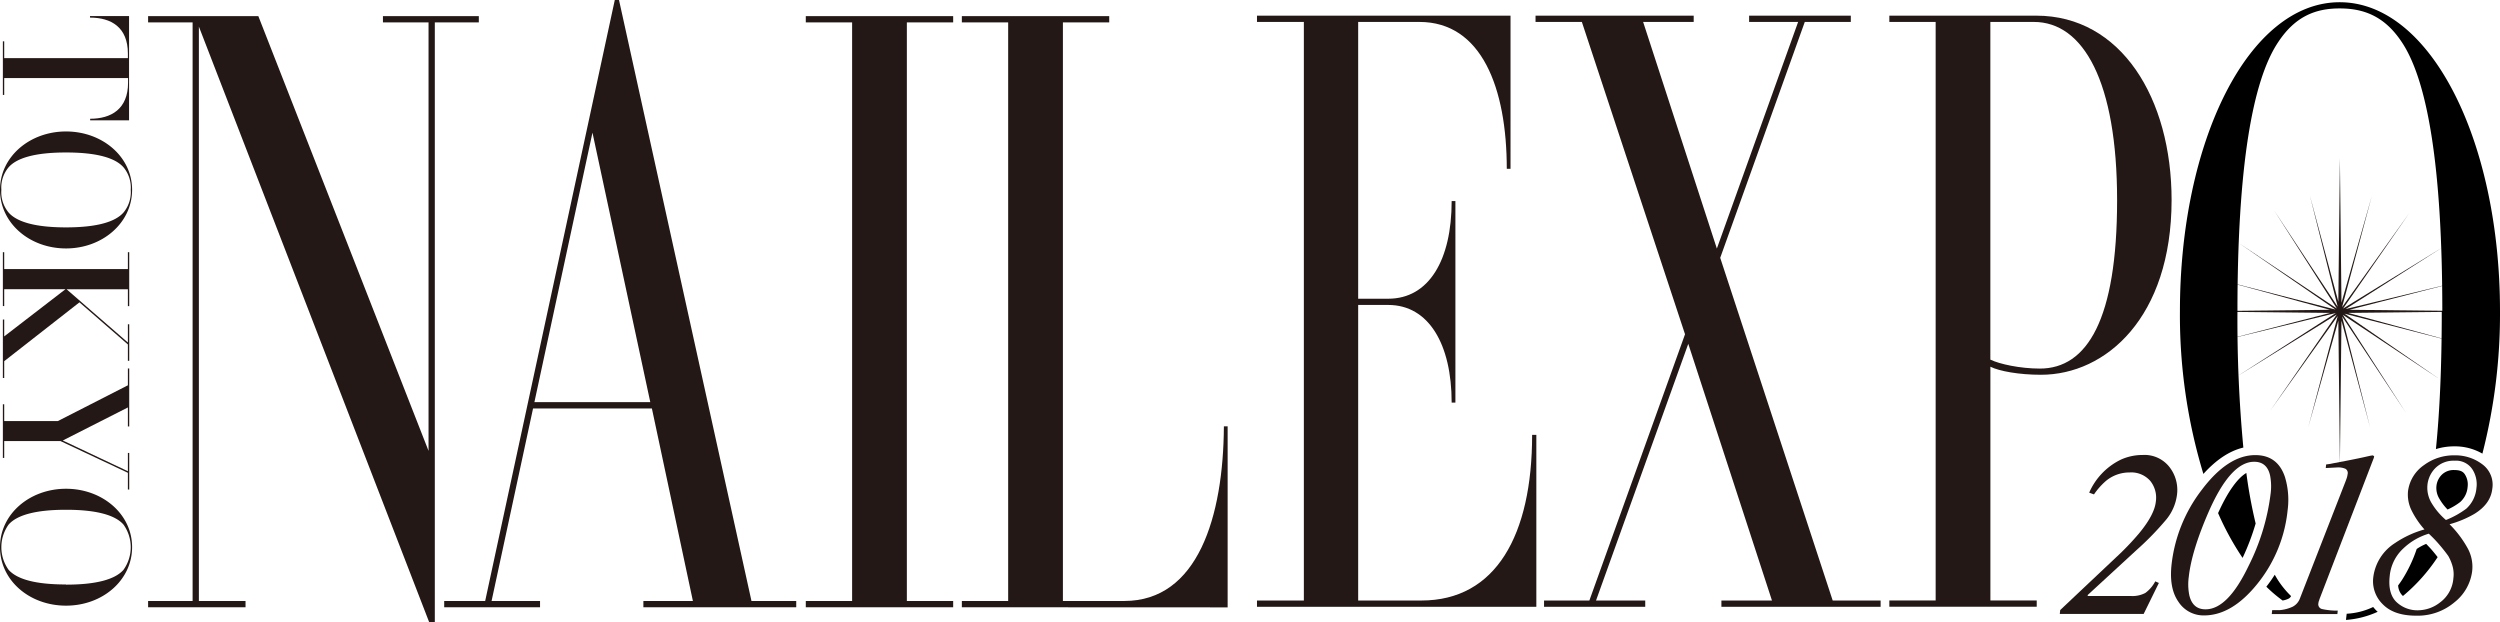
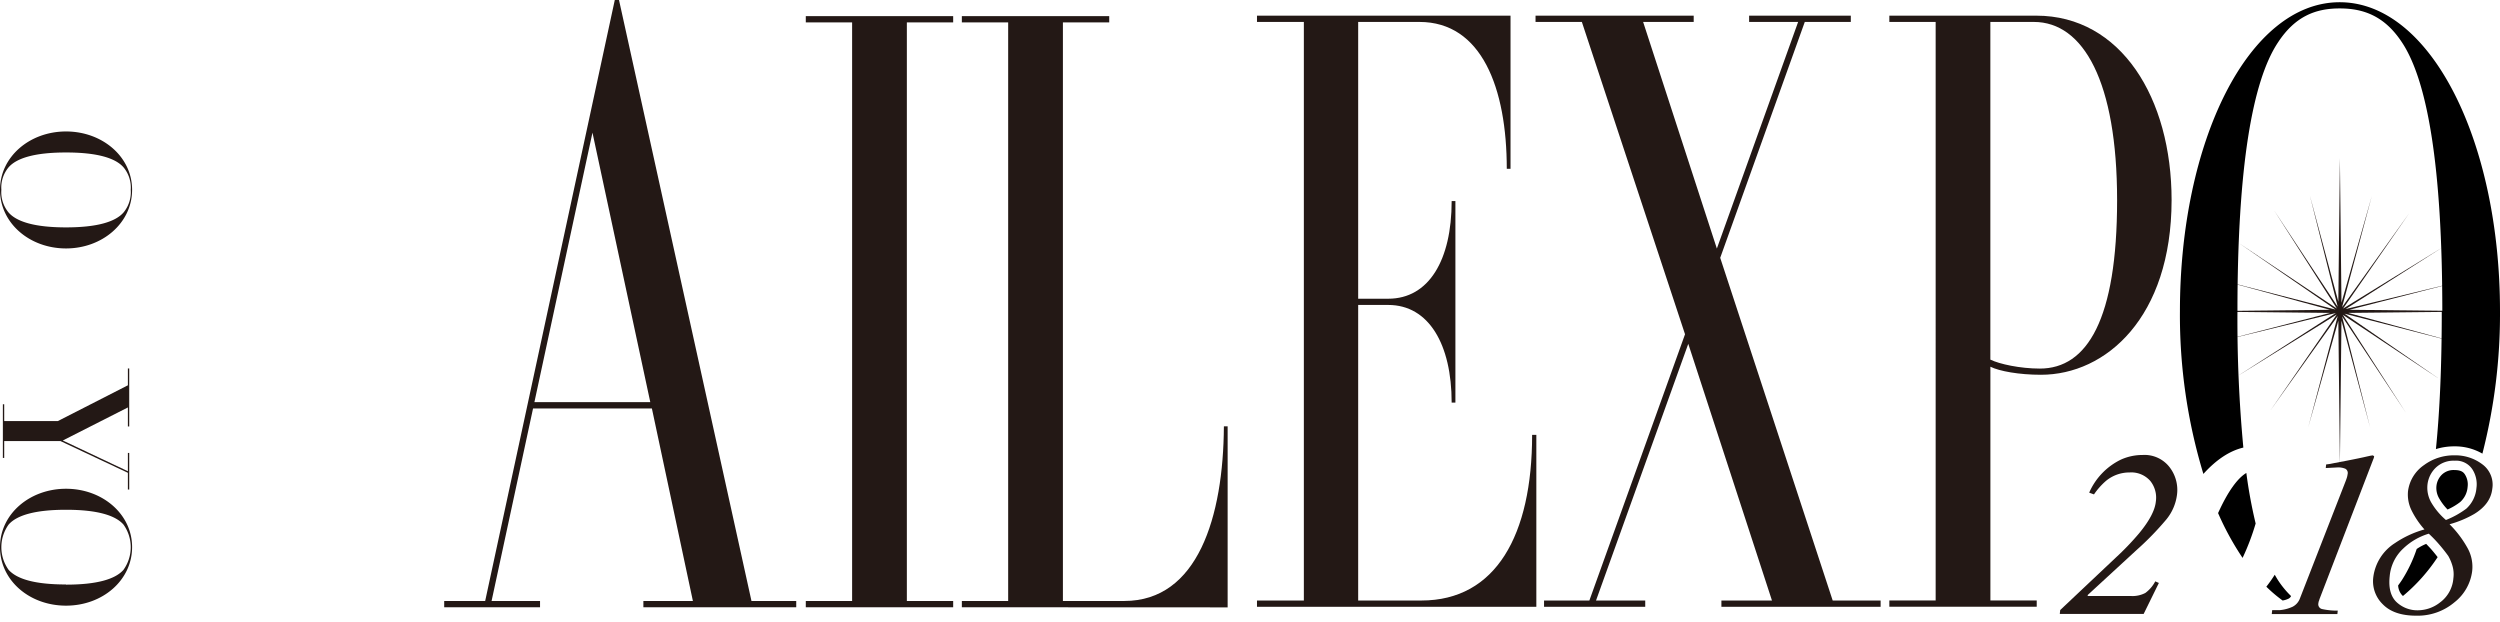
<svg xmlns="http://www.w3.org/2000/svg" id="レイヤー_1" data-name="レイヤー 1" viewBox="0 0 593.7 147.83">
  <defs>
    <style>.cls-1{fill:#231815;}.cls-2{fill:none;}</style>
  </defs>
  <title>header-logo</title>
  <path class="cls-1" d="M191.36,144.21v-1.49h11V5.32h-11V3.83h35V5.32h-11v137.4h11v1.49Z" />
  <path class="cls-1" d="M228.42,144.21v-1.49h11V5.32h-11V3.83h35V5.32h-11v137.4H267c17.46,0,23.53-20,23.65-41.48h.89v43Z" />
-   <polygon class="cls-1" points="90.94 3.83 90.94 5.32 101.77 5.32 101.77 107.07 61.35 3.83 35.17 3.83 35.17 5.32 45.74 5.32 45.74 142.72 35.17 142.72 35.17 144.21 58.31 144.21 58.31 142.72 47.23 142.72 47.23 6.31 101.95 147.83 103.26 147.83 103.26 5.32 113.71 5.32 113.71 3.83 90.94 3.83" />
  <path class="cls-1" d="M178.46,142.72,147,0h-1L115.22,142.72h-9.73v1.49h22.76v-1.49H116.74L126.59,97h28.22l9.74,45.73H152.79v1.49h36.3v-1.49ZM126.91,95.5l13.79-64,13.73,64Z" />
  <path class="cls-1" d="M298.51,144.1v-1.49h11.13V5.21H298.51V3.72h60.21V40.09h-.89c0-19.14-5.94-34.88-20.74-34.88H322.54V70.94h7.15c9.62,0,15.05-9.15,15.05-23.19h.89V95.61h-.89c0-13.83-5.43-23.19-15.05-23.19h-7.15v70.19h15c17.71,0,26.31-15.52,26.31-39.34h1V144.1Z" />
  <path class="cls-1" d="M484.68,89c-5.18,0-9.86-.85-12-1.91v55.51h11v1.49h-35v-1.49h11V5.21h-11V3.72h34.9c20.11,0,32.13,19.57,32.13,43.82C515.67,75.4,500.11,89,484.68,89ZM483,5.21H472.67V85.4c2.15,1.06,7.08,2.13,11.76,2.13,11.25,0,18.34-11.7,18.34-40C502.77,19.46,494.8,5.21,483,5.21Z" />
  <polygon class="cls-1" points="555.31 71.67 555.68 37.55 556.05 71.9 563.26 46.54 556.2 72.94 572.17 50.59 556.43 73.28 580.13 58.69 557.03 73.4 583.77 66.93 557.92 73.57 592.59 73.94 557.63 74.31 583.69 81.41 556.77 74.49 579.58 90.2 556.37 74.75 571.34 97.99 556.2 75.15 562.86 101.52 556.05 76.15 555.68 110.28 555.31 76.15 548.15 101.49 555.16 75.06 539.22 97.41 554.93 74.69 531.26 89.37 554.71 74.34 527.59 80.95 553.38 74.31 518.8 73.94 553.33 73.57 527.7 66.59 554.62 73.51 531.84 57.83 554.96 73.28 540.08 50.01 555.16 72.85 548.53 46.36 555.31 71.67" />
  <polygon class="cls-1" points="435.23 142.62 408.5 61.18 408.53 61.19 428.6 5.21 439.53 5.21 439.53 3.72 415.38 3.72 415.38 5.21 427.02 5.21 407.72 59.03 390.21 5.21 402.22 5.21 402.22 3.72 364.66 3.72 364.66 5.21 375.66 5.21 400.16 79.38 377.44 142.62 366.68 142.62 366.68 144.1 390.71 144.1 390.71 142.62 379.02 142.62 400.93 81.65 420.81 142.62 408.8 142.62 408.8 144.1 446.61 144.1 446.61 142.62 435.23 142.62" />
-   <path class="cls-1" d="M21.41,28.2c5,0,9-2.31,9-8.55V18.54H1v4H.68V9.81H1v4H30.37V12.72c0-6.28-4-8.54-9-8.54V3.81h9.28V28.57H21.41Z" />
  <path class="cls-1" d="M0,45.08c0-7.85,7.05-13.86,15.68-13.86s15.69,6,15.69,13.86S24.32,59,15.68,59,0,53,0,45.08ZM15.68,54C23,54,27.37,52.7,29.32,50.48a7.57,7.57,0,0,0,1.73-5.4,7.53,7.53,0,0,0-1.73-5.36C27.37,37.5,23,36.21,15.68,36.21S4,37.5,2.05,39.72A7.53,7.53,0,0,0,.32,45.08a7.57,7.57,0,0,0,1.73,5.4C4,52.7,8.36,54,15.68,54Z" />
-   <path class="cls-1" d="M.68,75.89H1v4L15.55,68.68H1v4H.68V59.9H1v4H30.37v-4h.32V72.7h-.32v-4H15.82L30.37,81.34V77h.32v8.68h-.32V81.8l-11.5-10L1,85.77v4H.68Z" />
  <path class="cls-1" d="M30.37,112.28l-16-7.53H1v4H.68V96H1V100H13.73L30.37,91.5v-4h.32v13.77h-.32V96.76l-15.46,7.85,15.46,7.3v-4.34h.32v8.68h-.32Z" />
  <path class="cls-1" d="M0,129.93c0-7.86,7.05-13.86,15.68-13.86s15.69,6,15.69,13.86-7,13.9-15.69,13.9S0,137.83,0,129.93Zm15.68,8.91c7.32,0,11.69-1.29,13.64-3.51a9.23,9.23,0,0,0,0-10.76c-1.95-2.22-6.32-3.51-13.64-3.51S4,122.35,2.05,124.57a9.23,9.23,0,0,0,0,10.76c2,2.22,6.31,3.47,13.63,3.47Z" />
  <path class="cls-2" d="M573.92,130.37a15.84,15.84,0,0,0-1.82,1.43,8,8,0,0,0-2.56,5.21,9.87,9.87,0,0,0,0,2c.31-.42.62-.85.92-1.31A33.22,33.22,0,0,0,573.92,130.37Z" />
  <path class="cls-2" d="M579.55,133.18c-.21-.28-.43-.58-.66-.87a42.08,42.08,0,0,1-8.25,9.22,5.15,5.15,0,0,0,3.64,1.27,6.5,6.5,0,0,0,4.05-1.55,5.78,5.78,0,0,0,2.16-4.19,5,5,0,0,0-.14-2.05A8.72,8.72,0,0,0,579.55,133.18Z" />
  <path d="M526.75,121.85a67.23,67.23,0,0,0,5.82,10.64,55.81,55.81,0,0,0,3.1-8.17,116.19,116.19,0,0,1-2.21-12C531.31,113.6,529,116.86,526.75,121.85Z" />
-   <path d="M563.58,144.15a16.6,16.6,0,0,1-6.29,1.6l-.17,1.47a21.92,21.92,0,0,0,7.53-1.93c-.11-.11-.23-.2-.33-.31C564.05,144.71,563.81,144.43,563.58,144.15Z" />
  <path d="M581.25,121a14.67,14.67,0,0,0,3-1.78,5.33,5.33,0,0,0,1.76-3.59,4.4,4.4,0,0,0-.67-3c-.31-.47-.86-1-2.41-1a4,4,0,0,0-3,1.06,4.41,4.41,0,0,0-1.32,2.68,4.88,4.88,0,0,0,.65,3A13,13,0,0,0,581.25,121Z" />
  <path d="M578.89,132.31c-.42-.55-.87-1.11-1.34-1.66s-.92-1-1.38-1.49a12.29,12.29,0,0,0-2.25,1.21,33.22,33.22,0,0,1-3.49,7.35c-.3.46-.61.89-.92,1.31a3.73,3.73,0,0,0,1,2.38s.1.07.15.12A42.08,42.08,0,0,0,578.89,132.31Z" />
  <path d="M589.52,107.73a133.27,133.27,0,0,0,4.18-33.82C593.7,33.5,577.26.53,555.63.53s-37.94,33-37.94,73.38a129.63,129.63,0,0,0,5.57,38.64c3.06-3.39,6.23-5.49,9.49-6.26a323.25,323.25,0,0,1-1.4-32.38c0-34.24,3.54-54.66,9.61-63.81C545,3.94,549.81,2,555.63,2s10.75,1.92,14.8,8.08C576.5,19.25,580,39.67,580,73.91h-.13c0,12.8-.47,23.67-1.39,32.74a14.62,14.62,0,0,1,4.37-.65A13,13,0,0,1,589.52,107.73Z" />
  <path d="M540.21,136.49a34.36,34.36,0,0,1-2,2.84,33.33,33.33,0,0,0,3.87,3.28,5.24,5.24,0,0,0,1.43-.45,1.29,1.29,0,0,0,.57-.61,21.52,21.52,0,0,1-3.14-3.83C540.7,137.34,540.45,136.92,540.21,136.49Z" />
  <path class="cls-1" d="M489.26,144.87l13.23-12.48a64.2,64.2,0,0,0,5.48-5.71q3.7-4.47,4-7.58a6.34,6.34,0,0,0-1.33-4.9,6,6,0,0,0-4.92-2,8.69,8.69,0,0,0-5.59,2,16.45,16.45,0,0,0-2.85,3.21l-1.14-.41a15.68,15.68,0,0,1,7.51-7.84,12.42,12.42,0,0,1,5.14-1.11,7.51,7.51,0,0,1,6.45,2.91,8.84,8.84,0,0,1,1.76,6.48,11.53,11.53,0,0,1-2.49,5.86,69.1,69.1,0,0,1-7.06,7.27l-11.66,10.73,0,.24h10.26a6.55,6.55,0,0,0,3.43-.73,8,8,0,0,0,2.35-2.75l.86.38-3.61,7.35H489.16Z" />
-   <path class="cls-1" d="M542.63,113.28a18.68,18.68,0,0,1,.63,7.92A33.07,33.07,0,0,1,536,138.74q-6,7.41-12.58,7.41a7.09,7.09,0,0,1-6.08-3.23c-1.51-2.15-2.06-5.12-1.63-8.92a35.51,35.51,0,0,1,7.13-17.62q6.24-8.31,12.76-8.3Q540.89,108.08,542.63,113.28ZM534,134.38a52.23,52.23,0,0,0,5.2-16.94,13.65,13.65,0,0,0-.1-4.52c-.49-2.18-1.75-3.26-3.78-3.26q-5.62,0-10.86,12-4,9.21-4.67,15.33a13.12,13.12,0,0,0,.12,4.33q.78,3.38,3.85,3.38Q529.05,144.73,534,134.38Z" />
  <path class="cls-1" d="M539.6,144.89l1.87,0a9.27,9.27,0,0,0,3-.81,3.64,3.64,0,0,0,1.73-2l10.7-27.45c.18-.45.32-.84.42-1.15a4.84,4.84,0,0,0,.19-.86,1.16,1.16,0,0,0-.49-1.28,4.29,4.29,0,0,0-2-.33l-2.7.14.09-.85.72-.1,4.16-.79q3.38-.66,4.8-1l.87-.19.53-.08.31.19c0,.11,0,.22-.05.33a1.21,1.21,0,0,1-.11.32l-12.83,33.36c0,.15-.1.29-.14.44a1.74,1.74,0,0,0-.09.43,1.16,1.16,0,0,0,.83,1.42,16.42,16.42,0,0,0,3.76.38l-.09.82H539.5Z" />
  <path class="cls-1" d="M572.57,120.94a8.46,8.46,0,0,1-.71-4.34,8.89,8.89,0,0,1,3.81-6.16,11.92,11.92,0,0,1,7.22-2.31,10.61,10.61,0,0,1,6.58,2.11,6,6,0,0,1,2.4,5.84c-.27,2.42-1.71,4.42-4.32,6a24.84,24.84,0,0,1-5.83,2.42,25.1,25.1,0,0,1,4.3,5.7,9.12,9.12,0,0,1,1.07,5.44,11.17,11.17,0,0,1-4.2,7.39,13.55,13.55,0,0,1-9.12,3.18c-3.52,0-6.17-.91-7.93-2.73a7.61,7.61,0,0,1-2.23-6.42,11.26,11.26,0,0,1,5.15-8.09,23.9,23.9,0,0,1,7-3.24A20,20,0,0,1,572.57,120.94Zm7.06,22a7.87,7.87,0,0,0,3-5.63,7.12,7.12,0,0,0-.22-2.92,10.64,10.64,0,0,0-1-2.37c-.65-.9-1.37-1.82-2.18-2.75a31.05,31.05,0,0,0-2.44-2.53,14.93,14.93,0,0,0-6.05,3.51,10.16,10.16,0,0,0-3.23,6.54q-.46,4.14,1.56,6.14a7.21,7.21,0,0,0,5.29,2A8.59,8.59,0,0,0,579.63,142.93Zm6-22.08a7.47,7.47,0,0,0,2.48-5,6.54,6.54,0,0,0-1-4.45,4.64,4.64,0,0,0-4.18-2,6.09,6.09,0,0,0-4.53,1.7,6.6,6.6,0,0,0-1.92,3.94,7.08,7.08,0,0,0,.92,4.33,16.44,16.44,0,0,0,3.46,4.11A21.1,21.1,0,0,0,585.63,120.85Z" />
</svg>